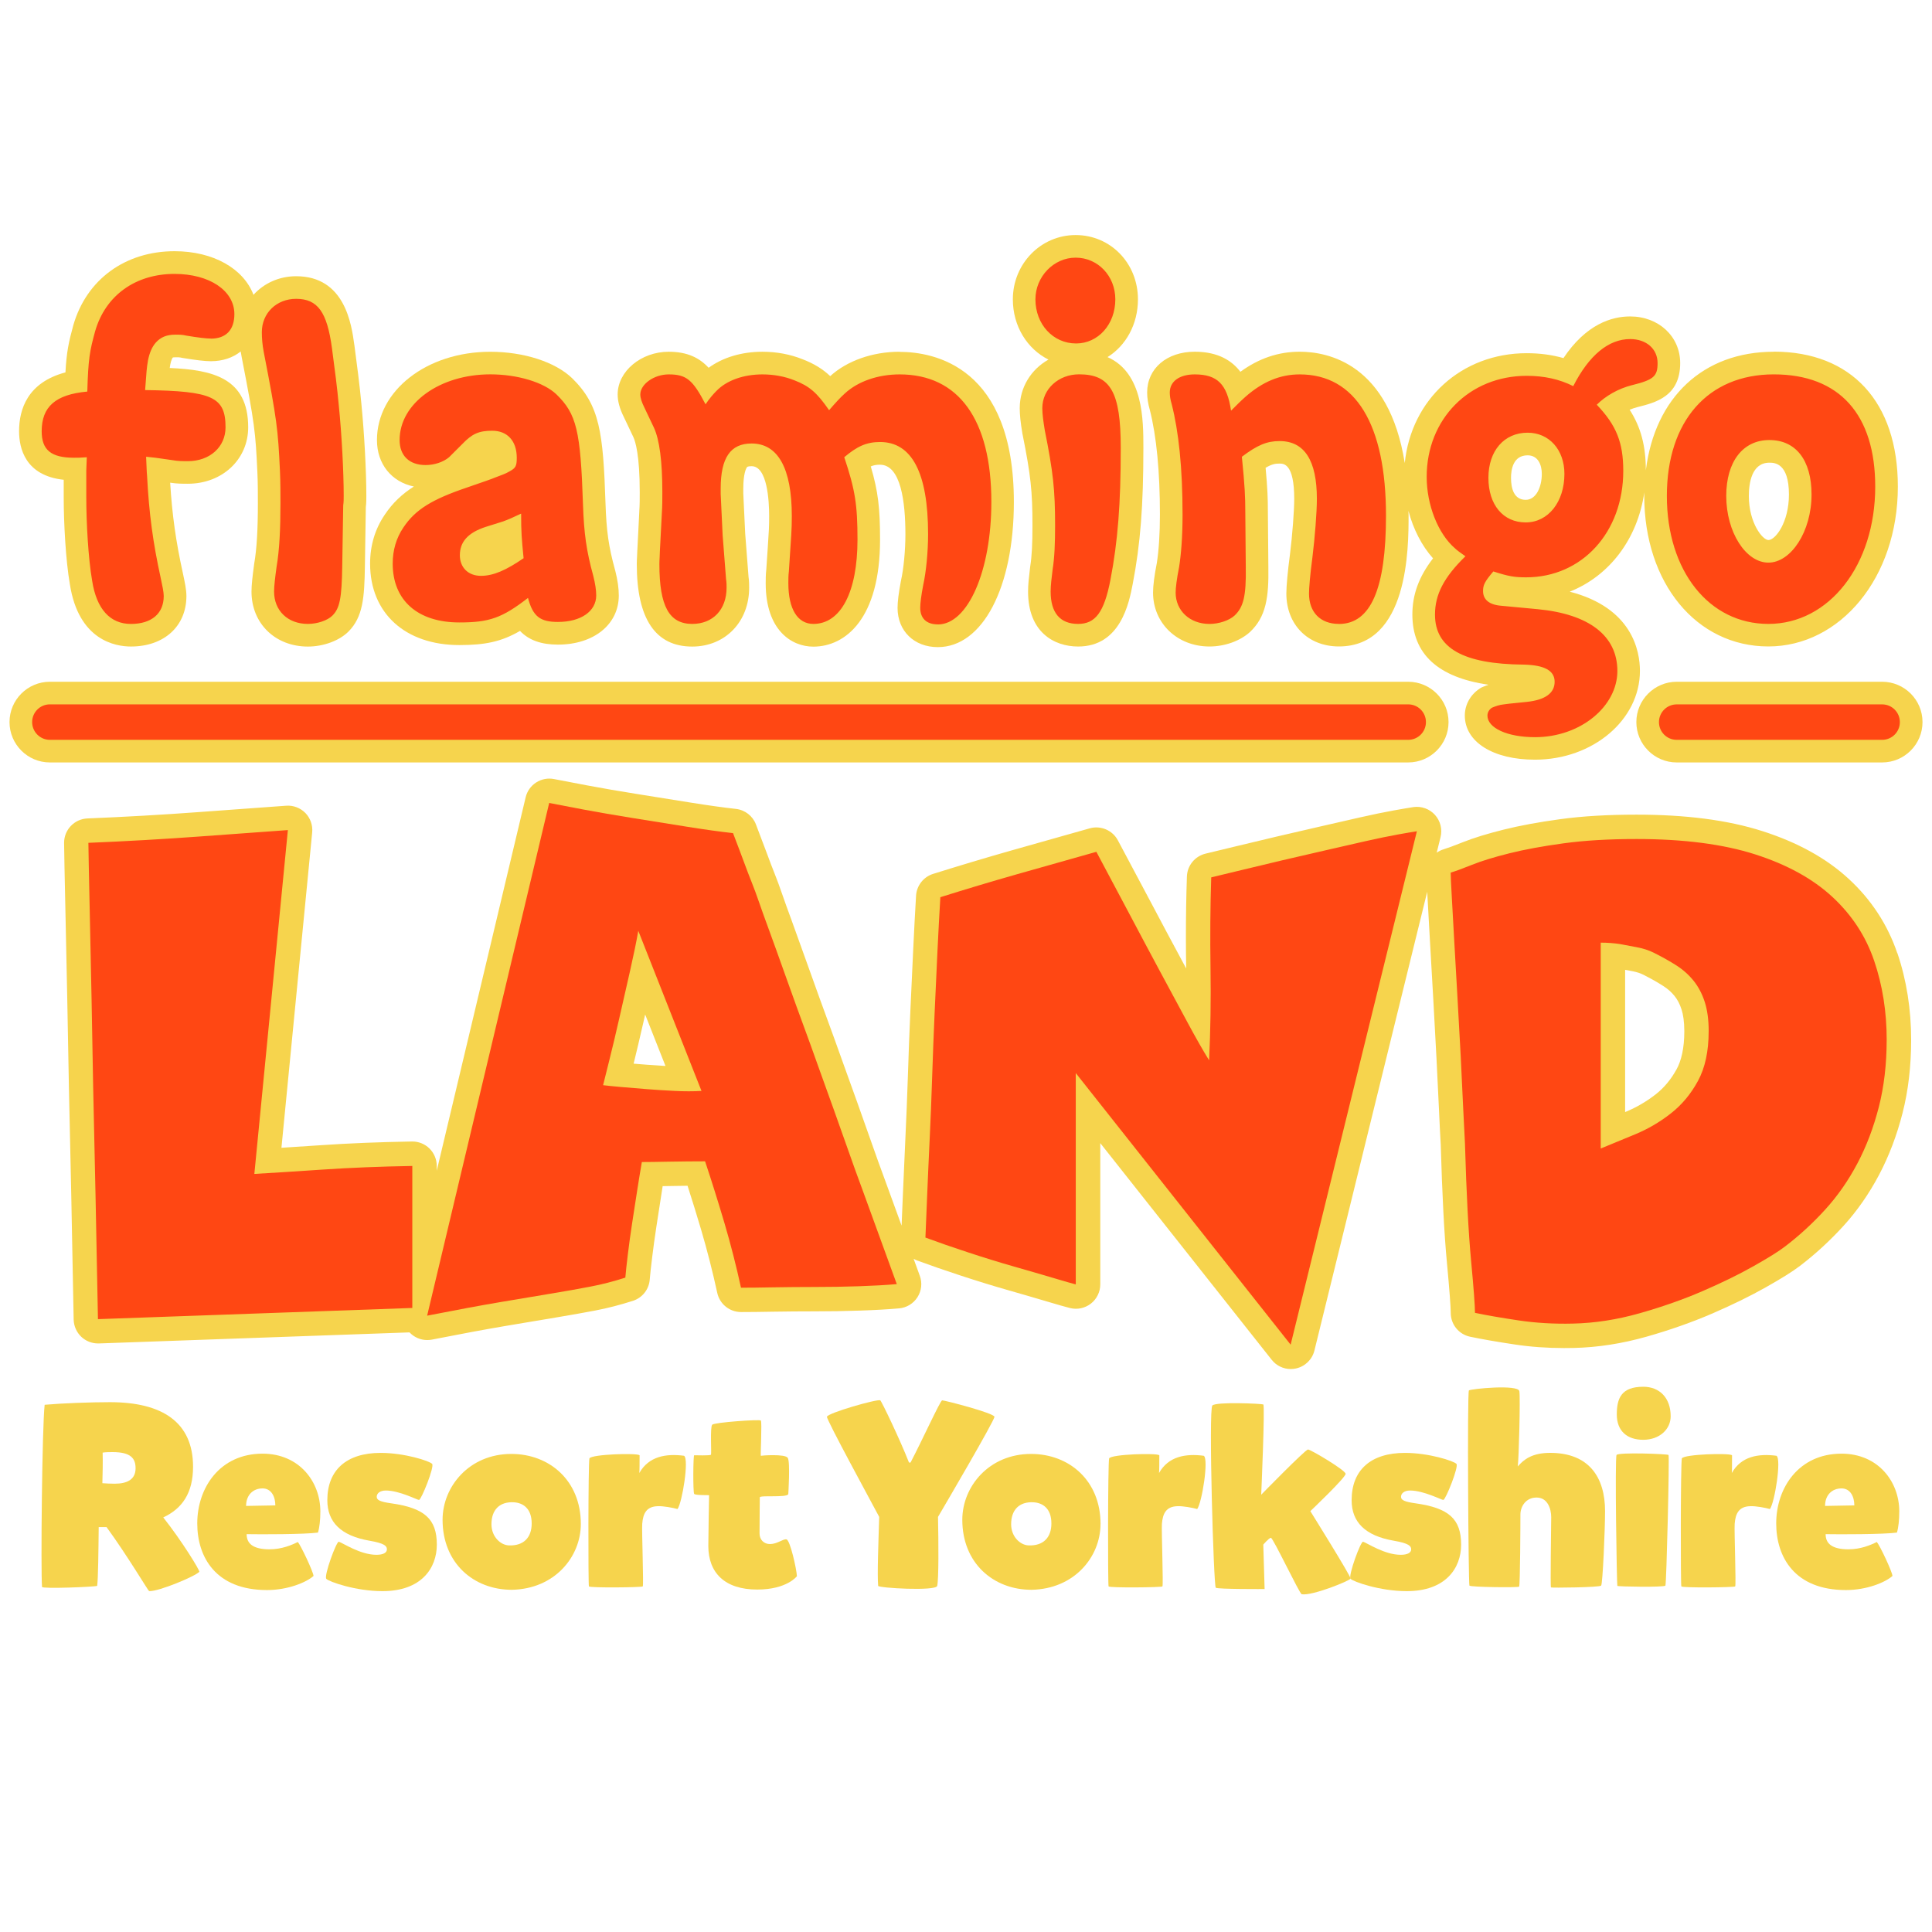
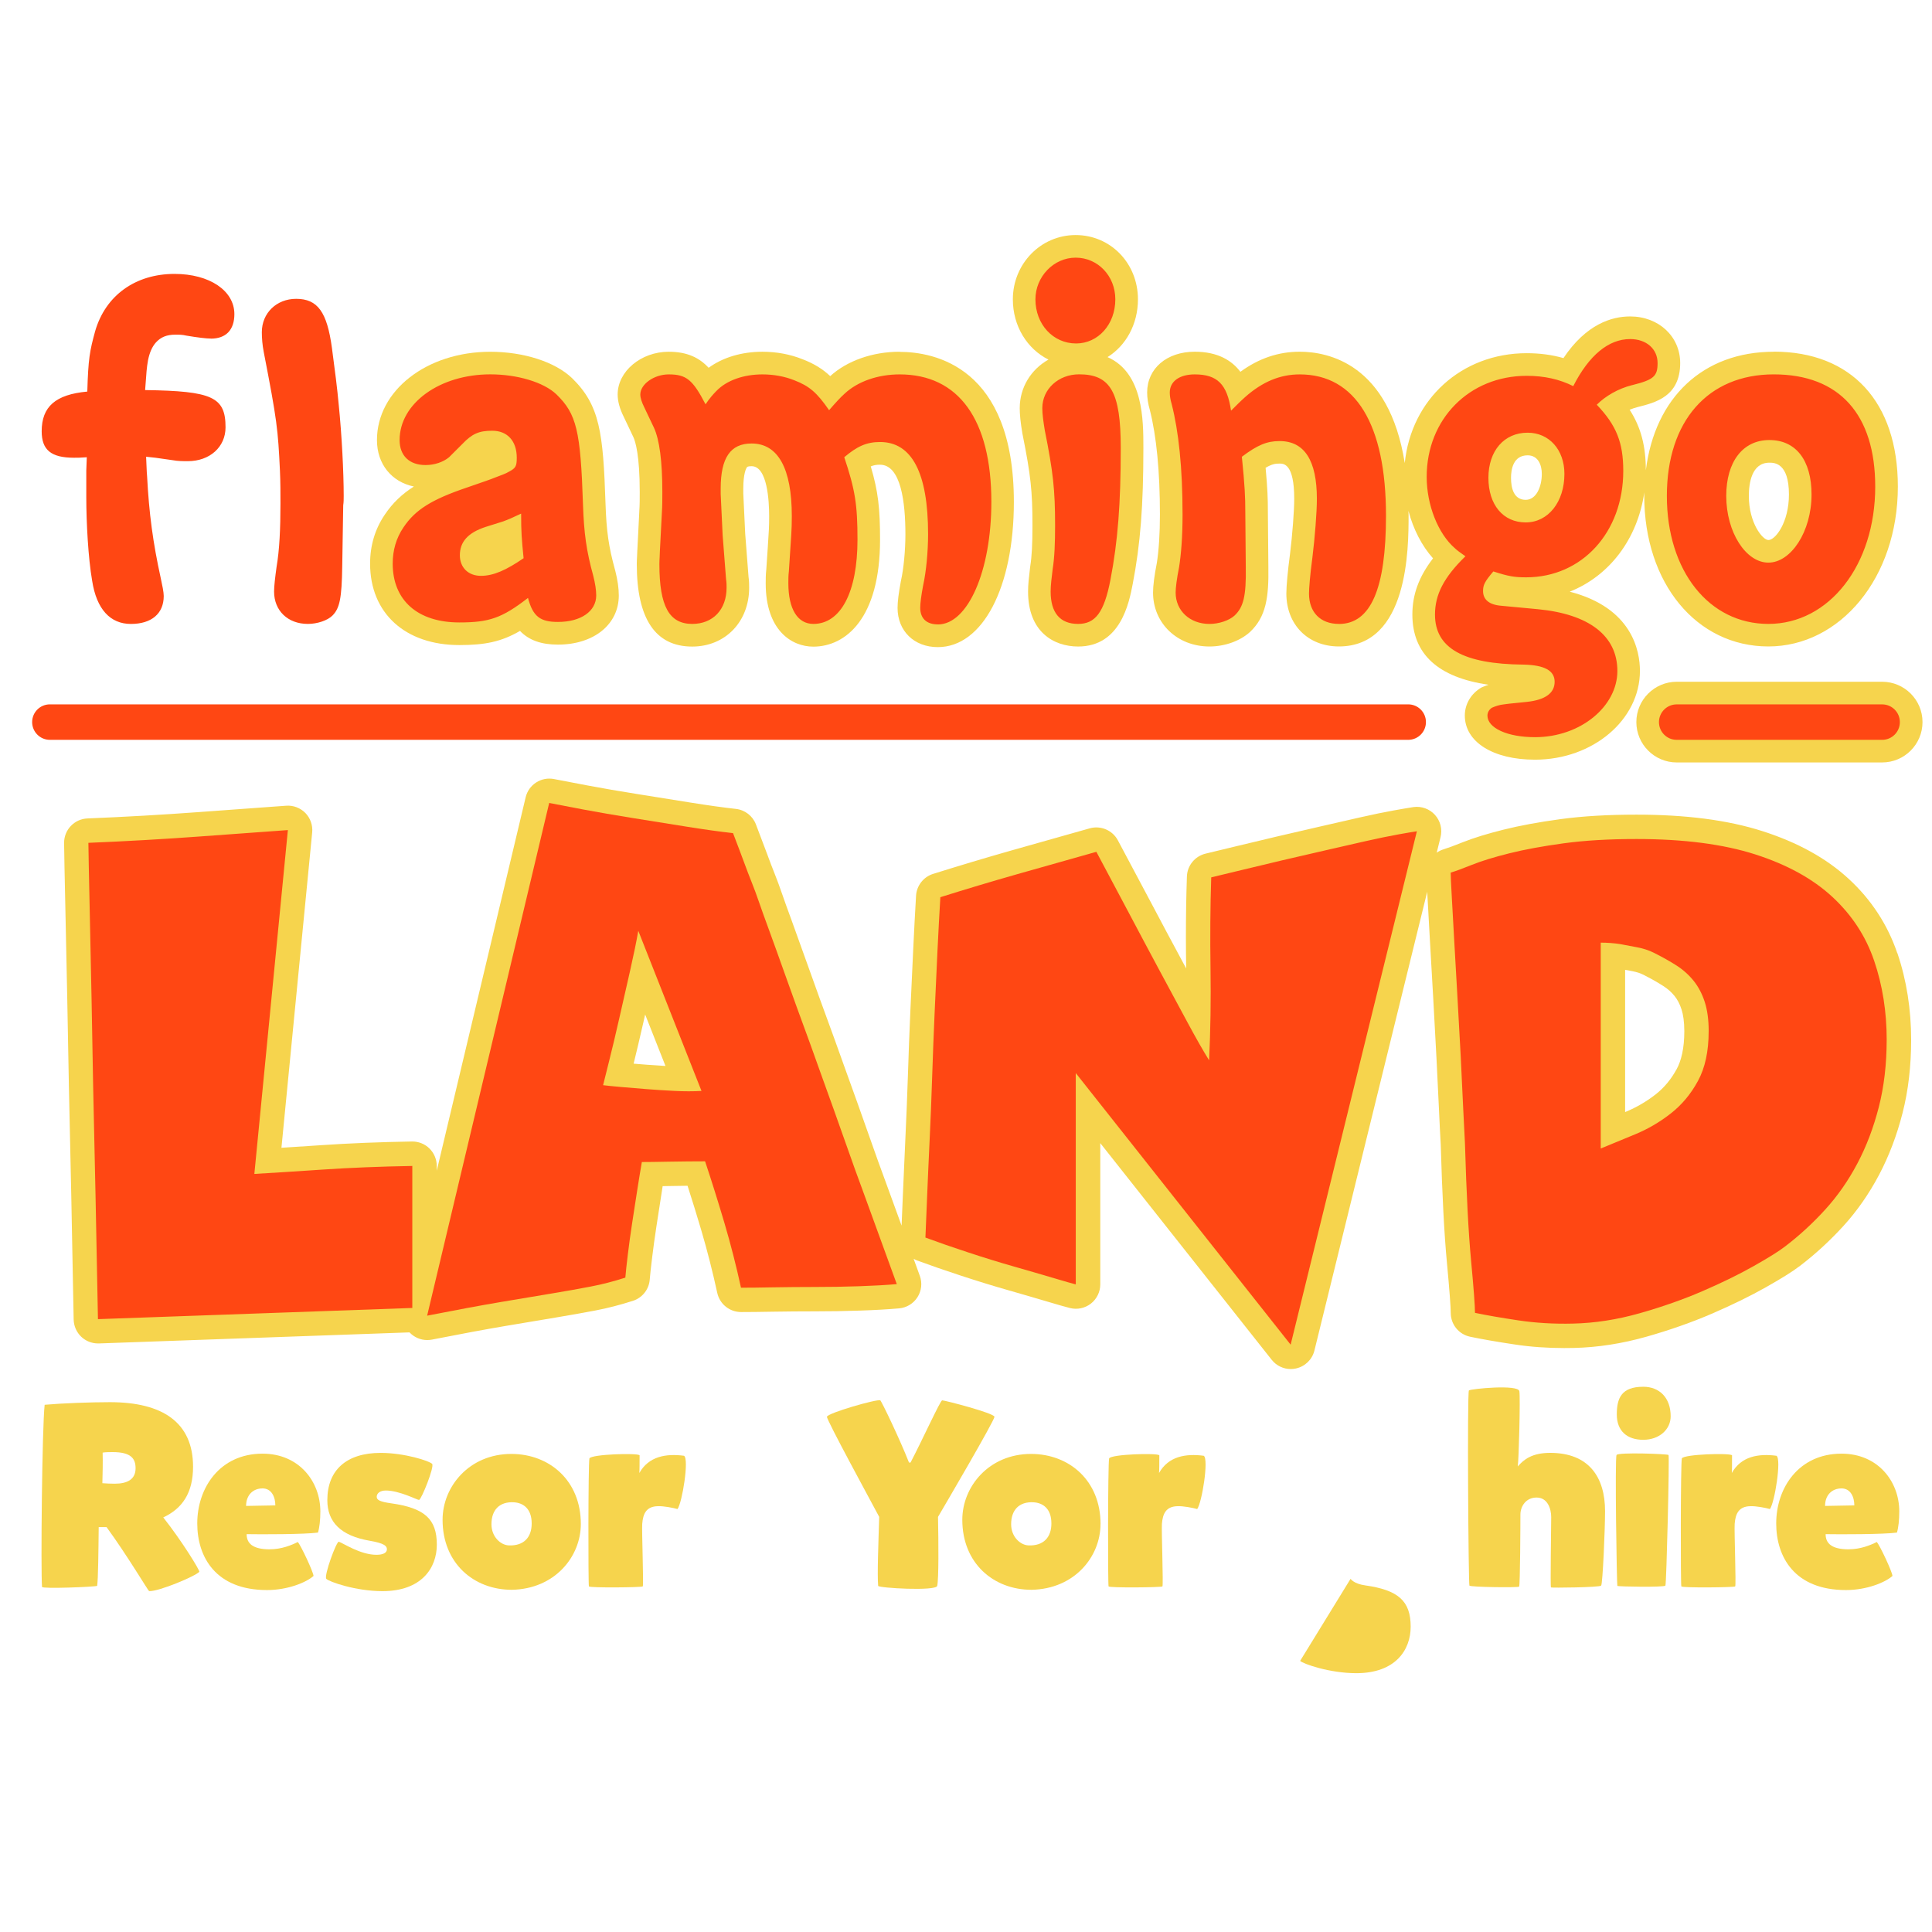
<svg xmlns="http://www.w3.org/2000/svg" id="Layer_1" data-name="Layer 1" version="1.1" viewBox="0 0 800 800">
  <defs>
    <style>
      .cls-1 {
        fill: #ff4713;
      }

      .cls-1, .cls-2 {
        stroke-width: 0px;
      }

      .cls-2 {
        fill: #f6d44d;
      }
    </style>
  </defs>
-   <path class="cls-2" d="M146.71,142.77c-1.16-8.49-3.89-28.39-24.09-28.39-7.11,0-13.37,2.96-17.66,7.7-4.1-10.82-16.59-18.06-32.68-18.06-20.42,0-36.47,11.7-41.92,30.64-1.96,7.13-2.8,11.21-3.26,19.54-15.64,4.15-19.2,15.19-19.2,24.36,0,7.01,2.52,18.39,18.48,20.11v7.3c0,10.27.81,25.96,2.55,35.95,3.61,23.27,18.89,25.79,25.28,25.79,13.74,0,22.98-8.41,22.98-20.93,0-2.61-.67-5.69-1.44-9.32-2.94-13.36-4.46-24.18-5.29-37.59,2.78.44,5.18.44,7.31.44,14.25,0,25-10.05,25-23.38,0-20.41-14.74-23.79-32.49-24.55.06-.45.14-.9.23-1.44.41-2.05.91-2.74.99-2.82.03-.05.07-.08.08-.09.12-.03.46-.09,1.1-.09,1.08,0,1.72,0,2.2.12l.37.1.37.06c5.43.9,9.26,1.35,11.7,1.35,4.92,0,9.14-1.46,12.35-4.05.11.73.23,1.45.37,2.16,5.46,28.06,5.76,31.25,6.53,47.75.21,4.47.21,8.8.21,12.99,0,11.01-.47,18.88-1.49,24.8l-.02.17-.03.17c-.67,4.98-1.1,8.63-1.1,11.41,0,13.19,9.83,22.76,23.36,22.76,6.42,0,13-2.43,16.78-6.2,6.04-6.05,6.6-14.14,6.81-26.76l.39-24.81c.21-1.69.21-3.33.21-4.57,0-10.42-.86-26.24-2.07-38.4-.65-7.17-1.79-15.86-2.89-24.18" />
  <path class="cls-2" d="M254.73,236.18l-.03-.1-.03-.1c-2.64-9.6-3.56-16.01-3.94-27.47-.98-29.41-2.35-40.7-13.83-51.91-7.02-6.74-20-10.94-33.89-10.94-26.31,0-46.92,16.06-46.92,36.57,0,9.95,6.09,17.33,15.28,19.23-4.79,3.04-8.77,6.74-12.03,11.64-4.04,5.93-6.09,12.75-6.09,20.29,0,20.49,14.51,33.72,36.97,33.72,10.62,0,17.41-1.39,25.1-5.86,3.69,3.86,8.82,5.67,15.71,5.67,14.84,0,25.2-8.36,25.2-20.33,0-3-.46-6.31-1.49-10.39" />
  <path class="cls-2" d="M372.52,145.65c-11.22,0-21.73,3.72-28.75,10.09-3.06-2.89-6.56-5.1-11.43-6.98-5.15-2.06-10.76-3.11-16.67-3.11-8.57,0-16.42,2.38-22.24,6.64-3.78-4.08-8.74-6.64-16.54-6.64-11.45,0-21.13,8.1-21.13,17.69,0,2.84.85,5.94,2.54,9.3l3.99,8.41c.78,1.71,2.61,7.33,2.61,22.69,0,2.75,0,5.35-.18,7.86v.2s-.81,16.04-.81,16.04l-.03.23v.24c0,.62-.04,1.28-.08,1.96-.06,1.09-.12,2.21-.12,3.33,0,22.65,7.73,34.13,22.95,34.13,13.66,0,23.58-10.25,23.58-24.38,0-1.1,0-2.71-.26-4.5l-1.38-17.89-.79-16.59v-2.02c0-6.2,1.14-8.33,1.48-8.84.1-.15.33-.47,1.95-.47,6.57,0,7.28,14.47,7.28,20.69,0,4.37-.1,5.95-.61,13.57-.15,2.25-.34,5.01-.57,8.5-.25,2.09-.25,4.02-.25,5.74,0,19.35,10.63,26.22,19.72,26.22,13.35,0,27.63-11.64,27.63-44.28,0-13-.78-19.97-3.84-30.35,1.3-.56,2.44-.7,3.81-.7,8.71,0,10.53,15.67,10.53,28.81,0,6.56-.72,14.22-1.81,19.08l-.02.14-.04.14c-.91,4.82-1.38,8.54-1.38,11.1,0,9.57,6.85,16.26,16.67,16.26,18.55,0,31.49-24.71,31.49-60.11,0-56.1-33.1-62.15-47.33-62.15" />
  <path class="cls-2" d="M458.6,147.87c7.61-4.74,12.6-13.58,12.6-23.92,0-14.93-11.33-26.62-25.8-26.62s-26,11.94-26,26.62c0,11.13,5.94,20.54,14.75,24.95-7.19,4.04-11.9,11.46-11.9,20.13,0,2.72.32,5.81,1.13,10.67l.03.15.04.15c3.36,16.78,4.07,23.45,4.07,37.55,0,7.83-.27,12.85-.9,16.79l-.02.19-.03.19-.14,1.21c-.38,3.16-.73,6.14-.73,9.02,0,16.78,10.71,22.76,20.73,22.76,17.58,0,21.1-18.11,22.6-25.87,3.19-16.57,4.42-32.39,4.42-56.38,0-11.45,0-31.03-14.84-37.59" />
  <path class="cls-2" d="M734.49,145.65c-29.27,0-49.22,18.93-52.98,49.07-.04-10.04-2-17.74-6.71-25.05,1.07-.45,2.17-.83,3.29-1.11,7.43-1.86,17.64-4.41,17.64-18.22,0-11.01-8.9-19.31-20.72-19.31-7.66,0-18.22,3.2-27.62,17.25-4.74-1.36-9.78-2.03-15.22-2.03-27.03,0-47.84,19.19-50.49,45.5-6.53-41.12-31.75-46.11-43.5-46.11-8.82,0-16.9,2.73-24.56,8.31-3.45-4.56-9.2-8.31-18.89-8.31-11.61,0-19.72,6.95-19.72,16.88,0,2.28.38,4.73,1.13,7.29,2.74,10.88,4.16,25.43,4.16,43.26,0,7.71-.45,14.82-1.28,20.05-1.02,5.11-1.57,9.44-1.57,12.23,0,12.74,10.04,22.35,23.36,22.35,6.29,0,12.67-2.26,16.79-6.01,6.67-6.3,7.81-14.37,7.6-26.99l-.2-22.86c0-5.3-.14-9.46-.94-18.14,2.69-1.59,4.12-1.74,5.79-1.74s6.06,0,6.06,14.59c0,4.92-.75,14.82-1.75,22.91-.91,6.78-1.51,13.17-1.51,16.27,0,12.93,8.94,21.95,21.75,21.95,28.86,0,28.86-40.82,28.86-54.23,0-.66-.03-1.27-.05-1.91,2,7.6,5.56,14.52,10.18,19.66-5.88,7.61-8.56,15.03-8.56,23.26,0,16.32,10.61,26.06,31.53,29.07-.87.3-1.64.6-2.31.89l-.8.35-.72.49c-3.74,2.51-5.98,6.63-5.98,11.02,0,10.94,11.68,18.29,29.05,18.29,23.97,0,43.46-16.5,43.46-36.77,0-8.16-3.11-26.1-29.07-32.8,16.37-6.49,28.11-21.77,30.88-41.13,0,.49-.02.97-.02,1.46,0,36.13,21.61,62.35,51.38,62.35s53.63-28.46,53.63-66.21c0-34.98-19.21-55.86-51.38-55.86M631.76,206.97c-5.01,0-6.08-4.96-6.08-9.11,0-3.48.9-9.32,6.88-9.32,4.32,0,5.87,3.97,5.87,7.68,0,5.34-2.3,10.75-6.67,10.75M732.24,223.61c-2.4,0-8.08-7.08-8.08-18.24,0-5.15,1.1-13.78,8.5-13.78,2,0,8.1,0,8.1,13.17,0,11.51-5.58,18.86-8.51,18.86" />
-   <path class="cls-2" d="M583.1,315.71c9.21,0,16.71-7.49,16.71-16.71s-7.49-16.7-16.71-16.7H20.64c-9.21,0-16.7,7.49-16.7,16.7s7.48,16.71,16.7,16.71h562.47Z" />
  <path class="cls-2" d="M779.36,315.71c9.21,0,16.71-7.49,16.71-16.71s-7.49-16.7-16.71-16.7h-85.08c-9.21,0-16.7,7.5-16.7,16.7s7.48,16.71,16.7,16.71h85.08Z" />
  <path class="cls-2" d="M785.61,394.64c-3.98-11.73-10.76-22.11-20.02-30.65-9.42-8.72-21.45-15.23-35.75-19.82-14.6-4.67-31.95-6.84-52.21-6.84-11.79,0-22.28.6-31.55,1.87-8.95,1.22-16.78,2.66-23.57,4.36-6.61,1.66-12.1,3.32-16.7,5.15-3.79,1.52-6.61,2.54-8.02,2.96-1.05.32-2.01.8-2.87,1.4l1.59-6.47c.79-3.24-.08-6.71-2.34-9.19-2.23-2.47-5.6-3.69-8.91-3.21-1.65.24-4.23.69-8.11,1.38-4.02.72-8.67,1.68-13.96,2.88-5.2,1.18-10.78,2.45-16.76,3.83-5.99,1.37-11.92,2.75-17.8,4.12-5.91,1.38-11.48,2.71-16.7,3.99-5.18,1.27-9.42,2.29-12.68,3.06-4.44,1.05-7.63,4.93-7.78,9.49-.28,8.19-.41,16.55-.41,25.1,0,4.28.04,8.6.11,12.97-.62-1.14-1.24-2.3-1.86-3.47-4.11-7.61-8.4-15.66-12.89-24.16-4.53-8.53-9.03-17.01-13.54-25.44-2.22-4.16-7.08-6.23-11.62-4.96-11.18,3.14-22.1,6.22-32.78,9.26-10.77,3.07-21.46,6.27-32.13,9.62-3.97,1.25-6.79,4.86-7.03,9.03-.41,6.71-.79,14.14-1.18,22.29-.39,8.14-.79,16.62-1.18,25.44-.39,8.86-.74,17.81-1.02,26.84-.3,8.96-.64,17.52-1.03,25.69-.38,8.23-.73,15.89-1.02,22.96-.21,5.02-.39,9.47-.56,13.39-2.29-6.3-4.54-12.48-6.74-18.5-1.98-5.34-3.95-10.79-5.9-16.39-1.99-5.67-3.93-11.14-5.82-16.42-1.9-5.26-3.67-10.22-5.36-14.89-1.68-4.64-3.11-8.63-4.29-11.96l-.05-.12c-4.36-11.88-7.86-21.56-10.52-29.05-2.69-7.55-4.93-13.78-6.72-18.69-1.78-4.82-3.15-8.64-4.1-11.4-1.04-3.01-2.07-5.84-3.13-8.48-.96-2.38-1.96-5.01-3.02-7.91-1.13-3.07-2.68-7.16-4.67-12.34-1.34-3.52-4.56-6-8.3-6.41-5.13-.57-11.38-1.44-18.7-2.61-7.43-1.2-14.87-2.38-22.3-3.57-7.36-1.18-14.17-2.35-20.4-3.52-6.33-1.19-10.97-2.07-13.86-2.65-5.32-1.07-10.54,2.28-11.79,7.55l-36.81,154.62v-2c0-2.69-1.1-5.31-3.02-7.2-1.92-1.9-4.54-2.94-7.24-2.9-13.36.23-25.87.72-37.51,1.52-6.07.4-11.59.77-16.54,1.08l12.73-130.6c.28-2.94-.75-5.9-2.81-8.02-2.08-2.12-5-3.24-7.95-3.02-9.26.66-21.39,1.54-36.37,2.65-14.86,1.09-30.17,1.97-45.92,2.62-5.42.22-9.68,4.67-9.68,10.09,0,.91.05,4.15.17,10.26.1,6.08.27,13.81.49,23.17.21,9.34.44,19.9.66,31.66.22,11.78.44,23.73.67,35.85.66,28.43,1.32,60.57,1.97,96.46.06,2.69,1.2,5.29,3.15,7.14,1.88,1.78,4.38,2.76,6.95,2.76h.35l128.65-4.58s.03.05.05.08c1.92,2,4.55,3.1,7.27,3.1.65,0,1.31-.07,1.96-.19,12.02-2.37,22.11-4.24,30.21-5.61,8.21-1.37,15.3-2.57,21.23-3.56,6-1,11.38-1.96,16.16-2.87,5.08-.97,10.28-2.31,15.58-4.01,3.9-1.24,6.66-4.72,6.98-8.79.18-2.15.51-5.28,1.01-9.27.48-3.95,1.06-8.16,1.74-12.63.7-4.55,1.39-9.05,2.09-13.49.17-1.14.35-2.25.51-3.31.93-.02,1.9-.03,2.93-.05,2.56-.05,5.01-.08,7.38-.11,1.93,6,3.82,12.1,5.65,18.3,2.5,8.49,4.71,17.16,6.65,26.05,1.02,4.65,5.11,7.94,9.87,7.94,3.46,0,7.92-.05,13.43-.15,5.36-.09,11.1-.14,17.2-.14s12.41-.1,18.48-.31c6.07-.2,11.5-.5,16.29-.92,3.13-.27,5.94-1.98,7.63-4.62,1.69-2.65,2.05-5.92.97-8.87-.85-2.39-1.68-4.66-2.55-7.02.46.25.91.47,1.41.66,5.43,2.01,11.47,4.11,18.13,6.29,6.67,2.19,13.16,4.19,19.46,5.99,6.14,1.75,11.49,3.31,16.05,4.67,4.66,1.39,7.74,2.27,9.7,2.76,3.01.75,6.21.07,8.65-1.84,2.44-1.91,3.88-4.86,3.88-7.96v-58.49l70.98,89.72c1.93,2.45,4.85,3.83,7.9,3.83.71,0,1.44-.08,2.15-.24,3.78-.82,6.73-3.71,7.65-7.45l46.7-189.94c.05.77.09,1.52.13,2.41.29,5.11.65,11.27,1.03,18.47.4,7.22.85,15.07,1.35,23.56.49,8.46.93,16.58,1.32,24.35.39,7.78.74,14.91,1.04,21.39.29,6.44.53,11.25.73,14.53.6,20.75,1.43,36.97,2.56,48.85,1.07,11.37,1.6,18.82,1.58,20.81,0,4.79,3.34,8.9,8.03,9.88,5.01,1.05,11.13,2.11,18.48,3.21,6.59,1,13.42,1.48,20.46,1.48h.06c1.3,0,2.57,0,3.85-.04,9.97-.22,20.06-1.8,30.2-4.67,9.74-2.77,18.83-5.97,27.29-9.62,8.25-3.57,15.61-7.17,22.1-10.83,6.33-3.58,10.88-6.38,14.22-8.92,6.39-4.9,12.35-10.39,17.88-16.44,5.72-6.28,10.65-13.37,14.78-21.18,4.15-7.86,7.38-16.41,9.73-25.59,2.41-9.42,3.56-19.54,3.56-30.32,0-12.64-1.88-24.68-5.7-35.94M268.5,440.93c-2.14-.16-4.18-.33-6.13-.49,1.22-4.93,2.51-10.43,3.9-16.5.29-1.28.57-2.56.88-3.85l8.41,21.31c-2.37-.14-4.72-.3-7.05-.48M694.24,442.76c-2.39,4.33-5.21,7.67-8.61,10.35-3.84,3-7.93,5.39-12.31,7.21-.13.06-.26.11-.39.17v-58.91c1.01.19,2.03.38,3.11.59,1.79.35,3.19.83,4.21,1.34,3.26,1.63,6.1,3.24,8.51,4.79,1.89,1.21,3.4,2.58,4.68,4.17,1.13,1.43,2.1,3.19,2.85,5.53.67,2.04,1.15,5.06,1.15,9.03,0,7.11-1.29,12.24-3.2,15.74" />
  <path class="cls-2" d="M17.4,657.11c-.54-6.49,0-65.58,1.09-75.42,7.24-.65,19.04-1.08,27.05-1.08,21.86,0,34.4,8.44,34.4,26.73,0,10.82-4.43,17.31-12.34,20.99,7.79,9.85,15.26,22.08,14.93,22.51-1.41,1.73-16.77,8.22-20.78,8.01-.32,0-9.09-14.83-17.63-26.51h-3.25c-.11,9.95-.22,21.53-.64,24.34-1.2.43-22.73,1.3-22.84.43M47.49,614.37c5.3,0,8.65-1.84,8.65-6.38,0-4-1.84-6.71-9.53-6.71-.87,0-3.03,0-4.11.22.11,3.9,0,8.77-.11,12.66,1.3.11,3.57.21,5.09.21" />
  <path class="cls-2" d="M111.65,641.53c4.97,0,9.09-1.73,11.67-3.03,1.31,1.52,6.39,12.34,6.51,14.07-3.03,2.7-10.72,5.84-19.26,5.84-21.32,0-28.89-13.75-28.89-27.59,0-14.71,9.31-28.89,27.05-28.89,15.14,0,23.92,11.58,23.92,23.92,0,3.46-.33,6.6-.99,8.76-5.62.76-23.68.76-29.53.65,0,3.79,2.49,6.28,9.52,6.28M114.01,623.35c0-3.57-1.62-7.03-5.29-7.03-4,0-6.82,2.81-6.82,7.25l12.11-.22Z" />
  <path class="cls-2" d="M135.12,653.76c-1.09-1.19,4.22-15.69,5.19-15.36,1.73.54,8.87,5.41,15.57,5.41,2.82,0,4.33-.87,4.33-2.27,0-1.3-.86-2.49-7.25-3.57-11.79-2.06-17.42-7.68-17.42-16.77,0-12.55,8.01-19.59,22.07-19.59,9.95,0,20.23,3.35,21.32,4.54,1.08,1.08-4.44,14.83-5.42,14.94-.53.11-8.1-3.9-13.74-3.9-2.59,0-3.78,1.3-3.78,2.6s1.29,2.06,6.06,2.71c13.64,1.94,18.83,6.38,18.83,17.1,0,9.73-6.38,19.26-22.51,19.26-11.14,0-22.07-3.9-23.26-5.09" />
  <path class="cls-2" d="M240.51,631.03c0,13.63-10.83,26.94-28.57,27.27-15.81,0-28.68-11.03-28.68-29,0-13.74,11.04-27.26,28.47-27.26,15.79,0,28.78,11.03,28.78,28.99M212.81,622.06c-6.06-.33-9.31,3.24-9.31,9.09,0,5.19,3.78,8.66,7.25,8.77,6.06.22,9.41-3.25,9.41-9.09,0-6.39-3.79-8.55-7.35-8.76" />
  <path class="cls-2" d="M280.54,624.86c-1.84-.53-5.96-1.29-8.11-1.18-4.78.1-6.17,3.03-6.5,7.35-.22,2.81.65,25.54.22,25.87-.33.43-21.85.65-22.29,0-.32-.43-.32-50.86.21-53.03,1.08-1.72,19.59-2.27,20.77-1.29,0,2.27,0,6.6-.11,7.36,3.91-6.93,11.04-8.11,18.51-7.14,2.17,1.3-.76,19.48-2.7,22.07" />
-   <path class="cls-2" d="M314.51,634.93c0,2.71,1.85,4.43,4.32,4.43,3.04,0,5.3-2.16,6.82-1.94,1.51.22,4.23,12.44,4.33,15.26,0,0-4.11,5.52-16.44,5.52-13.31,0-20.24-6.82-20.24-18.07,0-4.65.32-20.88.32-20.99,0-.11-5.62.11-6.17-.54-.54-.65-.43-16.01,0-16.01s6.6.21,6.93-.22c.33-.43-.43-11.47.54-12.44.98-.97,19.58-2.27,20.13-1.73.54.54-.21,14.72,0,14.61.22-.11,10.07-.87,11.15.87,1.07,1.73.21,15.04.21,15.04-.76,1.51-11.79.33-11.79,1.3,0,.65-.11,9.52-.11,14.93" />
  <path class="cls-2" d="M388.41,628.11c.22,10.5.31,25.86-.33,28.57-.53,2.27-24.34.87-24.45,0-.43-4.77.11-17.97.43-28.57-2.92-5.52-21.75-40.04-21.64-41.45.11-1.52,20.88-7.47,22.08-6.81.53.32,8.11,16.12,11.89,25.75h.65c4.98-9.52,12.34-25.75,13.09-25.75,1.09,0,21.54,5.3,21.65,6.81.1,1.41-20.56,36.68-23.37,41.45" />
  <path class="cls-2" d="M455.7,631.03c0,13.63-10.82,26.94-28.56,27.27-15.8,0-28.67-11.03-28.67-29,0-13.74,11.04-27.26,28.46-27.26,15.8,0,28.78,11.03,28.78,28.99M428,622.06c-6.06-.33-9.31,3.24-9.31,9.09,0,5.19,3.78,8.66,7.25,8.77,6.06.22,9.42-3.25,9.42-9.09,0-6.39-3.79-8.55-7.36-8.76" />
  <path class="cls-2" d="M495.73,624.86c-1.84-.53-5.95-1.29-8.11-1.18-4.76.1-6.17,3.03-6.5,7.35-.21,2.81.65,25.54.21,25.87-.32.43-21.86.65-22.29,0-.32-.43-.32-50.86.23-53.03,1.08-1.72,19.57-2.27,20.78-1.29,0,2.27,0,6.6-.12,7.36,3.91-6.93,11.03-8.11,18.51-7.14,2.16,1.3-.75,19.48-2.71,22.07" />
-   <path class="cls-2" d="M523.1,581.54c.76.32-.86,37.38-.86,37.38,0,0,18.29-18.72,19.37-18.72s15.48,8.55,15.58,10.06c.1,1.52-14.61,15.47-14.61,15.47,0,0,16.88,27.05,16.66,27.92-.22.87-15.9,7.25-20.23,6.49-.87-.11-11.91-23.48-12.76-23.37-.87.11-3.15,2.82-3.15,2.82l.55,18.4s-19.37.11-20.23-.55c-.88-.64-3.04-73.84-1.41-75.46,1.62-1.62,20.35-.76,21.1-.43" />
-   <path class="cls-2" d="M559.24,653.76c-1.09-1.19,4.21-15.69,5.19-15.36,1.73.54,8.88,5.41,15.58,5.41,2.82,0,4.33-.87,4.33-2.27,0-1.3-.86-2.49-7.25-3.57-11.79-2.06-17.41-7.68-17.41-16.77,0-12.55,8.01-19.59,22.07-19.59,9.95,0,20.23,3.35,21.32,4.54,1.08,1.08-4.44,14.83-5.41,14.94-.55.11-8.11-3.9-13.75-3.9-2.59,0-3.78,1.3-3.78,2.6s1.3,2.06,6.06,2.71c13.64,1.94,18.83,6.38,18.83,17.1,0,9.73-6.39,19.26-22.51,19.26-11.14,0-22.08-3.9-23.26-5.09" />
+   <path class="cls-2" d="M559.24,653.76s1.3,2.06,6.06,2.71c13.64,1.94,18.83,6.38,18.83,17.1,0,9.73-6.39,19.26-22.51,19.26-11.14,0-22.08-3.9-23.26-5.09" />
  <path class="cls-2" d="M629.14,576.06c.43,2.92-.22,27.81-.66,31.17,2.5-2.92,5.96-5.63,13.42-5.63,16.02,0,22.72,10.06,22.72,24.13,0,7.47-.97,30.08-1.62,30.84-.65.75-20.56.97-20.78.75-.32-.21.1-25.65.1-29.11s-1.5-8.11-6.04-8.11-6.71,3.78-6.71,7.03c0,3.03-.1,29.54-.54,29.87-.33.43-20.13.22-20.57-.43-.42-.65-.97-80.18-.21-80.83.76-.65,20.45-2.6,20.88.32" />
  <path class="cls-2" d="M690.9,602.47c.44.43-.85,53.35-1.29,54.1-.44.75-19.69.43-19.9.11-.23-.32-1.08-53.02-.33-54.21.75-1.19,21.1-.43,21.52,0M680.42,574.22c6.71,0,11.37,4.55,11.37,12.23,0,5.41-4.66,9.74-11.37,9.74s-10.94-3.68-10.94-10.49,1.96-11.47,10.94-11.47" />
  <path class="cls-2" d="M732.89,624.86c-1.83-.53-5.94-1.29-8.11-1.18-4.76.1-6.16,3.03-6.49,7.35-.21,2.81.65,25.54.21,25.87-.33.43-21.86.65-22.29,0-.33-.43-.33-50.86.21-53.03,1.08-1.72,19.58-2.27,20.78-1.29,0,2.27,0,6.6-.1,7.36,3.88-6.93,11.03-8.11,18.5-7.14,2.15,1.3-.76,19.48-2.72,22.07" />
  <path class="cls-2" d="M765.46,641.53c4.98,0,9.09-1.73,11.69-3.03,1.3,1.52,6.39,12.34,6.48,14.07-3.02,2.7-10.7,5.84-19.26,5.84-21.31,0-28.88-13.74-28.88-27.59,0-14.72,9.31-28.89,27.05-28.89,15.15,0,23.91,11.58,23.91,23.92,0,3.46-.32,6.6-.97,8.76-5.62.76-23.69.76-29.53.65,0,3.79,2.48,6.28,9.52,6.28M767.84,623.35c0-3.57-1.62-7.03-5.3-7.03-4.01,0-6.82,2.81-6.82,7.25l12.12-.22Z" />
  <path class="cls-1" d="M40.56,546.21c-.67-35.9-1.33-68.06-1.99-96.46-.21-12.11-.43-24.06-.65-35.84-.22-11.78-.44-22.35-.66-31.72-.22-9.36-.39-17.06-.49-23.12-.11-6.06-.17-9.42-.17-10.07,15.86-.66,31.28-1.54,46.25-2.64,14.98-1.1,27.09-1.98,36.35-2.64l-13.88,142.38c7.48-.44,16.96-1.04,28.42-1.81,11.44-.77,23.78-1.27,36.99-1.49v58.8l-130.16,4.63ZM371.35,531.72c-4.57.4-9.81.69-15.76.89-5.95.2-12,.3-18.14.3s-11.94.06-17.39.15c-5.45.11-9.86.15-13.23.15-1.99-9.12-4.27-18.03-6.85-26.77-2.58-8.71-5.25-17.24-8.02-25.56-4.57,0-9.52.05-14.88.14-5.35.11-9.12.15-11.3.15-.59,3.37-1.24,7.28-1.93,11.75-.7,4.46-1.39,8.96-2.09,13.52-.7,4.57-1.29,8.88-1.78,12.94-.51,4.07-.84,7.28-1.04,9.66-4.96,1.59-9.77,2.83-14.43,3.71-4.65.9-9.96,1.84-15.9,2.83-5.95.99-13.04,2.18-21.26,3.56-8.24,1.39-18.38,3.27-30.48,5.65l50.54-212.3c2.98.6,7.63,1.49,13.97,2.68,6.34,1.19,13.23,2.38,20.68,3.57,7.43,1.19,14.86,2.38,22.29,3.57,7.44,1.19,13.83,2.08,19.18,2.67,1.97,5.16,3.52,9.22,4.61,12.2,1.09,2.97,2.13,5.7,3.13,8.18.99,2.48,1.98,5.16,2.97,8.03.99,2.88,2.37,6.74,4.16,11.6,1.77,4.86,4.02,11.05,6.69,18.58,2.67,7.53,6.19,17.26,10.56,29.14,1.19,3.37,2.62,7.38,4.31,12.04,1.68,4.66,3.47,9.62,5.35,14.87,1.87,5.25,3.81,10.7,5.8,16.35,1.97,5.65,3.96,11.15,5.95,16.5,4.56,12.49,9.32,25.57,14.28,39.25M264.3,385.43c-.8,4.56-1.94,10.11-3.42,16.65-1.48,6.54-2.96,13.08-4.46,19.62-1.49,6.54-2.87,12.39-4.17,17.54-1.29,5.16-2.12,8.52-2.52,10.11,1.58.2,4.02.45,7.29.74,3.27.3,6.84.6,10.7.89,3.86.3,7.78.56,11.74.75,3.97.2,7.63.2,11.01,0l-26.17-66.31ZM534.43,556.8l-88.98-112.47v87.51c-1.57-.39-4.65-1.27-9.25-2.65-4.6-1.36-9.97-2.93-16.15-4.69-6.17-1.76-12.53-3.72-19.08-5.88-6.56-2.15-12.49-4.21-17.77-6.17.19-4.89.44-10.87.74-17.91.28-7.04.63-14.69,1.02-22.9.39-8.22.74-16.84,1.03-25.84s.64-17.92,1.03-26.72c.38-8.81.79-17.28,1.17-25.4.4-8.12.78-15.51,1.19-22.17,10.56-3.32,21.18-6.5,31.86-9.54,10.66-3.03,21.58-6.12,32.74-9.25,4.5,8.42,9,16.89,13.51,25.4,4.5,8.52,8.81,16.59,12.91,24.23,4.11,7.63,7.88,14.63,11.31,20.99,3.42,6.36,6.4,11.6,8.95,15.71.59-12.33.78-25,.59-38.02-.2-13.02-.1-25.59.29-37.73,3.32-.78,7.57-1.81,12.78-3.08,5.18-1.27,10.71-2.59,16.58-3.97,5.89-1.36,11.8-2.74,17.78-4.11,5.96-1.37,11.53-2.64,16.72-3.82,5.18-1.17,9.69-2.1,13.51-2.79,3.83-.68,6.42-1.13,7.79-1.32l-52.28,212.61ZM781.23,430.58c0,10.06-1.09,19.34-3.25,27.81-2.18,8.49-5.13,16.29-8.89,23.39-3.75,7.1-8.2,13.47-13.32,19.09-5.12,5.62-10.64,10.7-16.58,15.24-2.55,1.98-6.91,4.69-13.01,8.14-6.13,3.46-13.17,6.91-21.16,10.36-7.98,3.45-16.68,6.51-26.04,9.17-9.37,2.66-18.6,4.09-27.68,4.29-7.88.19-15.44-.26-22.63-1.34-7.21-1.08-13.17-2.11-17.91-3.11,0-2.95-.55-10.21-1.63-21.75-1.08-11.54-1.92-27.66-2.52-48.38-.19-3.15-.43-7.99-.73-14.5-.3-6.52-.64-13.66-1.02-21.45-.42-7.79-.86-15.93-1.35-24.42-.5-8.48-.93-16.33-1.34-23.53-.4-7.19-.73-13.36-1.03-18.49-.29-5.13-.44-8.39-.44-9.77,1.97-.59,4.94-1.67,8.89-3.26,3.94-1.58,9.06-3.15,15.38-4.73,6.32-1.58,13.81-2.96,22.49-4.14,8.69-1.19,18.74-1.78,30.2-1.78,19.52,0,35.9,2.12,49.12,6.36,13.22,4.24,23.87,10.11,31.96,17.6,8.1,7.5,13.87,16.33,17.32,26.49,3.45,10.16,5.18,21.06,5.18,32.7M707.53,427.03c0-4.73-.55-8.78-1.63-12.14-1.08-3.35-2.61-6.26-4.58-8.73-1.98-2.46-4.34-4.59-7.1-6.36-2.77-1.78-5.92-3.54-9.48-5.32-1.97-.98-4.24-1.73-6.81-2.22-2.57-.5-4.94-.94-7.11-1.34-2.57-.39-5.22-.59-7.99-.59v85.24c4.34-1.78,9.13-3.75,14.36-5.92,5.22-2.17,10.1-5.03,14.64-8.58,4.54-3.55,8.3-8.03,11.25-13.46,2.96-5.43,4.44-12.28,4.44-20.57M87.3,140.19c-1.83,0-5.28-.4-10.16-1.22-1.62-.4-3.04-.4-4.47-.4-3.65,0-6.09,1.02-8.12,3.25-1.63,1.83-2.63,4.27-3.25,7.31-.6,3.46-.6,4.27-1.21,12.39,27.81.4,33.3,2.84,33.3,15.43,0,8.12-6.5,14.01-15.63,14.01-2.03,0-4.06,0-6.3-.41l-7.11-1.01-3.85-.41c.2,3.46.2,6.1.4,7.92.81,15.63,2.43,27.61,5.68,42.43.61,2.84,1.22,5.69,1.22,7.31,0,7.31-5.08,11.57-13.61,11.57s-14.21-6.09-16.03-17.86c-1.63-9.34-2.43-24.16-2.43-34.52v-11.16l.21-5.48c-2.65.2-3.86.2-5.28.2-9.54,0-13.4-3.25-13.4-10.96,0-10.16,5.68-15.23,18.89-16.44.39-13.6,1.01-16.85,3.24-24.97,4.27-14.82,16.65-23.75,32.9-23.75,14.41,0,24.76,6.9,24.76,16.65,0,6.5-3.45,10.15-9.74,10.15M142.12,209.22l-.41,25.38c-.2,12.99-1.01,17.26-4.06,20.3-2.03,2.03-6.29,3.45-10.16,3.45-8.32,0-14-5.48-14-13.4,0-2.23.41-5.68,1.02-10.15,1.22-7.11,1.62-15.84,1.62-26.4,0-4.26,0-8.73-.21-13.4-.81-17.26-1.21-20.91-6.69-49.13-.6-3.04-.81-5.89-.81-8.32,0-7.92,6.09-13.81,14.21-13.81,8.93,0,12.79,5.48,14.81,20.3,1.23,9.14,2.24,17.06,2.84,23.75,1.23,12.18,2.04,27.61,2.04,37.56,0,1.22,0,2.64-.2,3.86M231.02,257.53c-7.31,0-10.35-2.23-12.39-9.94-10.76,8.32-16.04,10.15-28.42,10.15-17.25,0-27.6-9.14-27.6-24.36,0-5.48,1.42-10.55,4.47-15.02,4.87-7.31,11.77-11.57,26.18-16.45,6.5-2.23,10.56-3.65,11.98-4.26,2.03-.81,4.06-1.43,5.69-2.43,2.63-1.42,3.05-2.23,3.05-5.69,0-6.9-3.85-11.17-10.15-11.17-5.48,0-8.32,1.22-12.38,5.48-2.64,2.64-4.47,4.47-5.49,5.48-2.43,2.03-6.08,3.25-9.73,3.25-6.71,0-10.76-3.86-10.76-10.36,0-15.22,16.64-27.2,37.56-27.2,11.17,0,22.13,3.25,27.41,8.32,8.32,8.12,9.95,15.02,10.96,45.48.41,12.18,1.42,19.29,4.26,29.64.82,3.25,1.22,5.89,1.22,8.12,0,6.5-6.29,10.96-15.84,10.96M215.8,212.67c-3.85,1.83-5.28,2.43-7.5,3.25l-7.11,2.23c-7.52,2.43-10.77,6.29-10.77,11.77,0,5.07,3.46,8.52,8.73,8.52s10.55-2.43,17.66-7.3c-.82-8.32-1.02-10.76-1.02-18.47M388.36,258.55c-4.66,0-7.31-2.43-7.31-6.9,0-1.83.4-5.08,1.22-9.34,1.22-5.48,2.03-13.81,2.03-21.12,0-25.37-6.7-38.16-19.89-38.16-5.68,0-9.53,1.83-14.82,6.29,4.46,13.4,5.48,19.49,5.48,34.11,0,21.72-6.91,34.92-18.27,34.92-6.5,0-10.36-6.09-10.36-16.85,0-1.62,0-3.25.21-4.87,1.01-15.63,1.22-16.85,1.22-22.94,0-19.69-5.69-30.05-16.65-30.05-8.74,0-12.8,5.89-12.8,18.68v2.23l.81,17.06,1.42,18.27c.21,1.21.21,2.43.21,3.45,0,9.13-5.69,15.02-14.22,15.02-9.54,0-13.6-7.31-13.6-24.76,0-1.83.2-3.66.2-5.28l.83-16.04c.19-2.84.19-5.68.19-8.52,0-12.79-1.21-21.72-3.45-26.59l-4.05-8.53c-1.01-2.03-1.62-3.85-1.62-5.28,0-4.26,5.68-8.32,11.77-8.32,7.32,0,9.95,2.23,15.24,12.38,1.62-2.43,3.24-4.26,4.46-5.48,4.27-4.47,11.37-6.9,19.09-6.9,4.66,0,9.13.81,13.2,2.43,6.29,2.44,9.34,5.08,14.41,12.39,2.64-3.05,4.67-5.28,6.49-6.9,5.49-5.08,13.81-7.92,22.74-7.92,24.36,0,37.96,18.68,37.96,52.79,0,28.62-9.74,50.75-22.13,50.75M445.59,142.22c-9.53,0-16.84-7.92-16.84-18.27,0-9.34,7.51-17.26,16.65-17.26s16.43,7.51,16.43,17.26c0,10.36-7.1,18.27-16.24,18.27M459.81,240.08c-2.63,13.6-6.3,18.27-13.4,18.27-7.51,0-11.36-4.67-11.36-13.4,0-2.64.4-5.68.82-9.14.81-5.07,1.02-11.16,1.02-18.27,0-14.82-.82-22.13-4.27-39.39-.6-3.66-1.02-6.7-1.02-9.14,0-7.92,6.71-14.01,15.22-14.01,12.99,0,17.26,7.31,17.26,30.45s-1.22,38.78-4.27,54.62M554.41,258.35c-7.72,0-12.38-4.88-12.38-12.58,0-2.03.41-7.51,1.42-15.02,1.02-8.32,1.84-18.68,1.84-24.16,0-15.84-5.08-23.95-15.43-23.95-5.27,0-9.14,1.62-15.63,6.49,1.22,12.18,1.42,16.65,1.42,22.74l.2,22.94c.21,12.18-1.02,16.65-4.67,20.1-2.23,2.03-6.49,3.45-10.36,3.45-8.12,0-14.01-5.48-14.01-12.99,0-1.83.41-5.48,1.43-10.56.81-5.07,1.43-12.38,1.43-21.72,0-19.49-1.64-34.51-4.48-45.68-.61-2.03-.81-3.65-.81-4.87,0-4.67,4.06-7.51,10.35-7.51,9.33,0,13.4,4.06,15.02,15.02,2.24-2.23,4.06-4.06,5.89-5.68,7.11-6.29,14.42-9.34,22.54-9.34,23.15,0,35.73,20.71,35.73,58.47,0,30.25-6.3,44.87-19.5,44.87M675.82,159.47c-5.69,1.42-10.98,4.47-14.63,8.12,8.12,8.53,10.97,15.63,10.97,27.41,0,25.38-17.06,44.06-40.21,44.06-4.87,0-7.31-.41-13.59-2.44-3.66,4.27-4.26,5.69-4.26,8.12,0,3.45,2.43,5.68,7.51,6.09l15.22,1.43c21.12,2.03,32.89,10.96,32.89,25.58s-15.22,27.41-34.1,27.41c-11.58,0-19.7-3.86-19.7-8.93,0-1.22.6-2.43,1.82-3.25,1.42-.61,3.05-1.22,5.08-1.42,2.84-.41,5.89-.61,9.35-1.01,7.71-.81,11.57-3.66,11.57-8.33s-4.27-6.91-12.79-7.11c-25.18-.2-36.75-6.9-36.75-20.7,0-8.33,3.66-15.43,12.6-24.16-2.03-1.43-3.46-2.44-4.28-3.25-7.1-6.09-11.76-18.07-11.76-29.64,0-23.96,17.66-41.83,41.42-41.83,7.29,0,13.59,1.42,19.27,4.27,6.51-12.79,14.63-19.49,23.56-19.49,6.7,0,11.36,4.06,11.36,9.95,0,5.48-1.62,6.9-10.54,9.13M632.56,179.17c-9.74,0-16.24,7.51-16.24,18.68s6.09,18.47,15.44,18.47,16.03-8.52,16.03-20.1c0-9.95-6.3-17.05-15.23-17.05M732.24,258.35c-24.57,0-42.03-21.92-42.03-52.98s17.06-50.35,44.27-50.35,42.01,16.65,42.01,46.49c0,32.48-19.08,56.84-44.25,56.84M732.66,182.21c-10.96,0-17.86,8.93-17.86,23.15,0,15.02,8.12,27.61,17.45,27.61s17.87-12.79,17.87-28.22c0-14.21-6.51-22.54-17.46-22.54M20.64,306.35h562.47c4.06,0,7.34-3.29,7.34-7.35s-3.28-7.34-7.34-7.34H20.64c-4.05,0-7.33,3.29-7.33,7.34s3.28,7.35,7.33,7.35M694.28,306.35h85.08c4.05,0,7.33-3.28,7.33-7.34s-3.28-7.34-7.33-7.34h-85.08c-4.05,0-7.34,3.29-7.34,7.34s3.28,7.34,7.34,7.34" />
</svg>